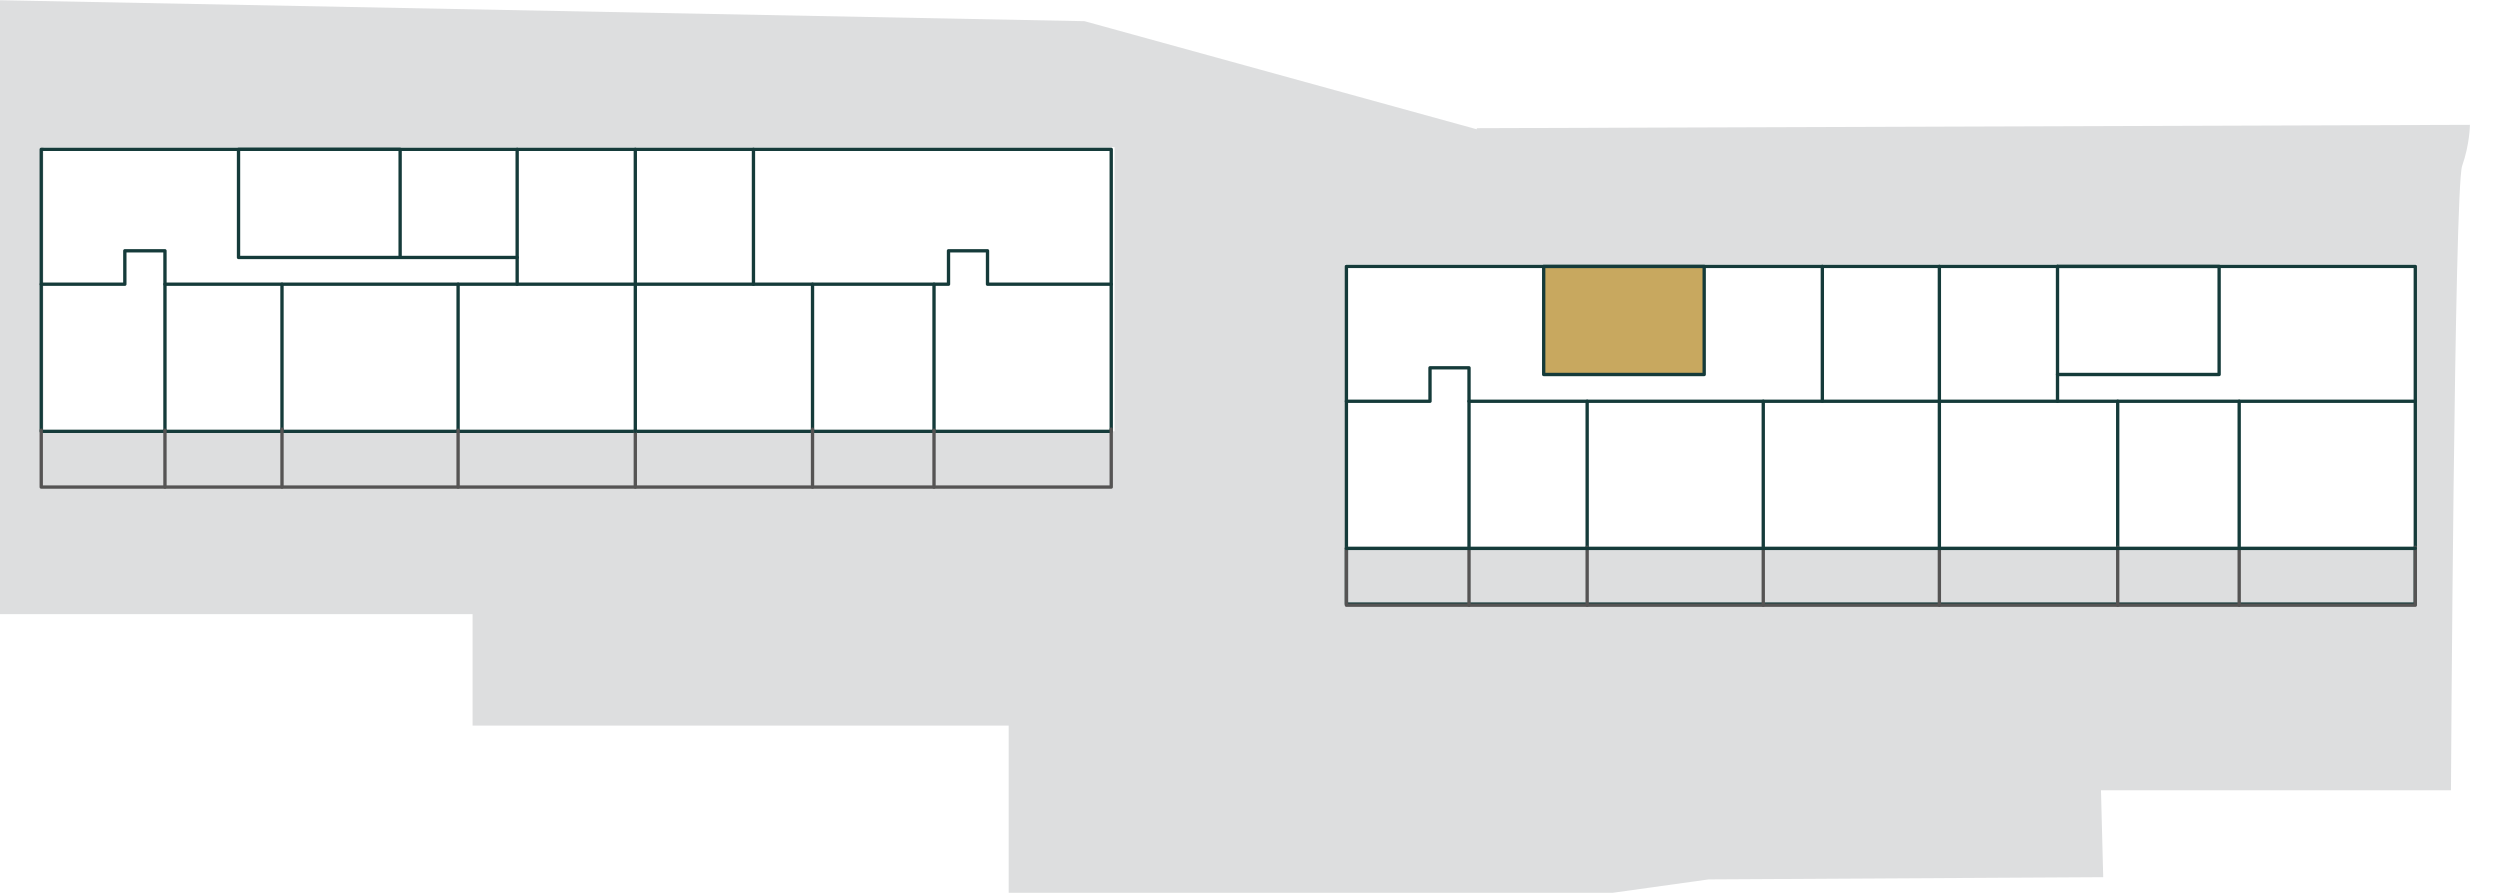
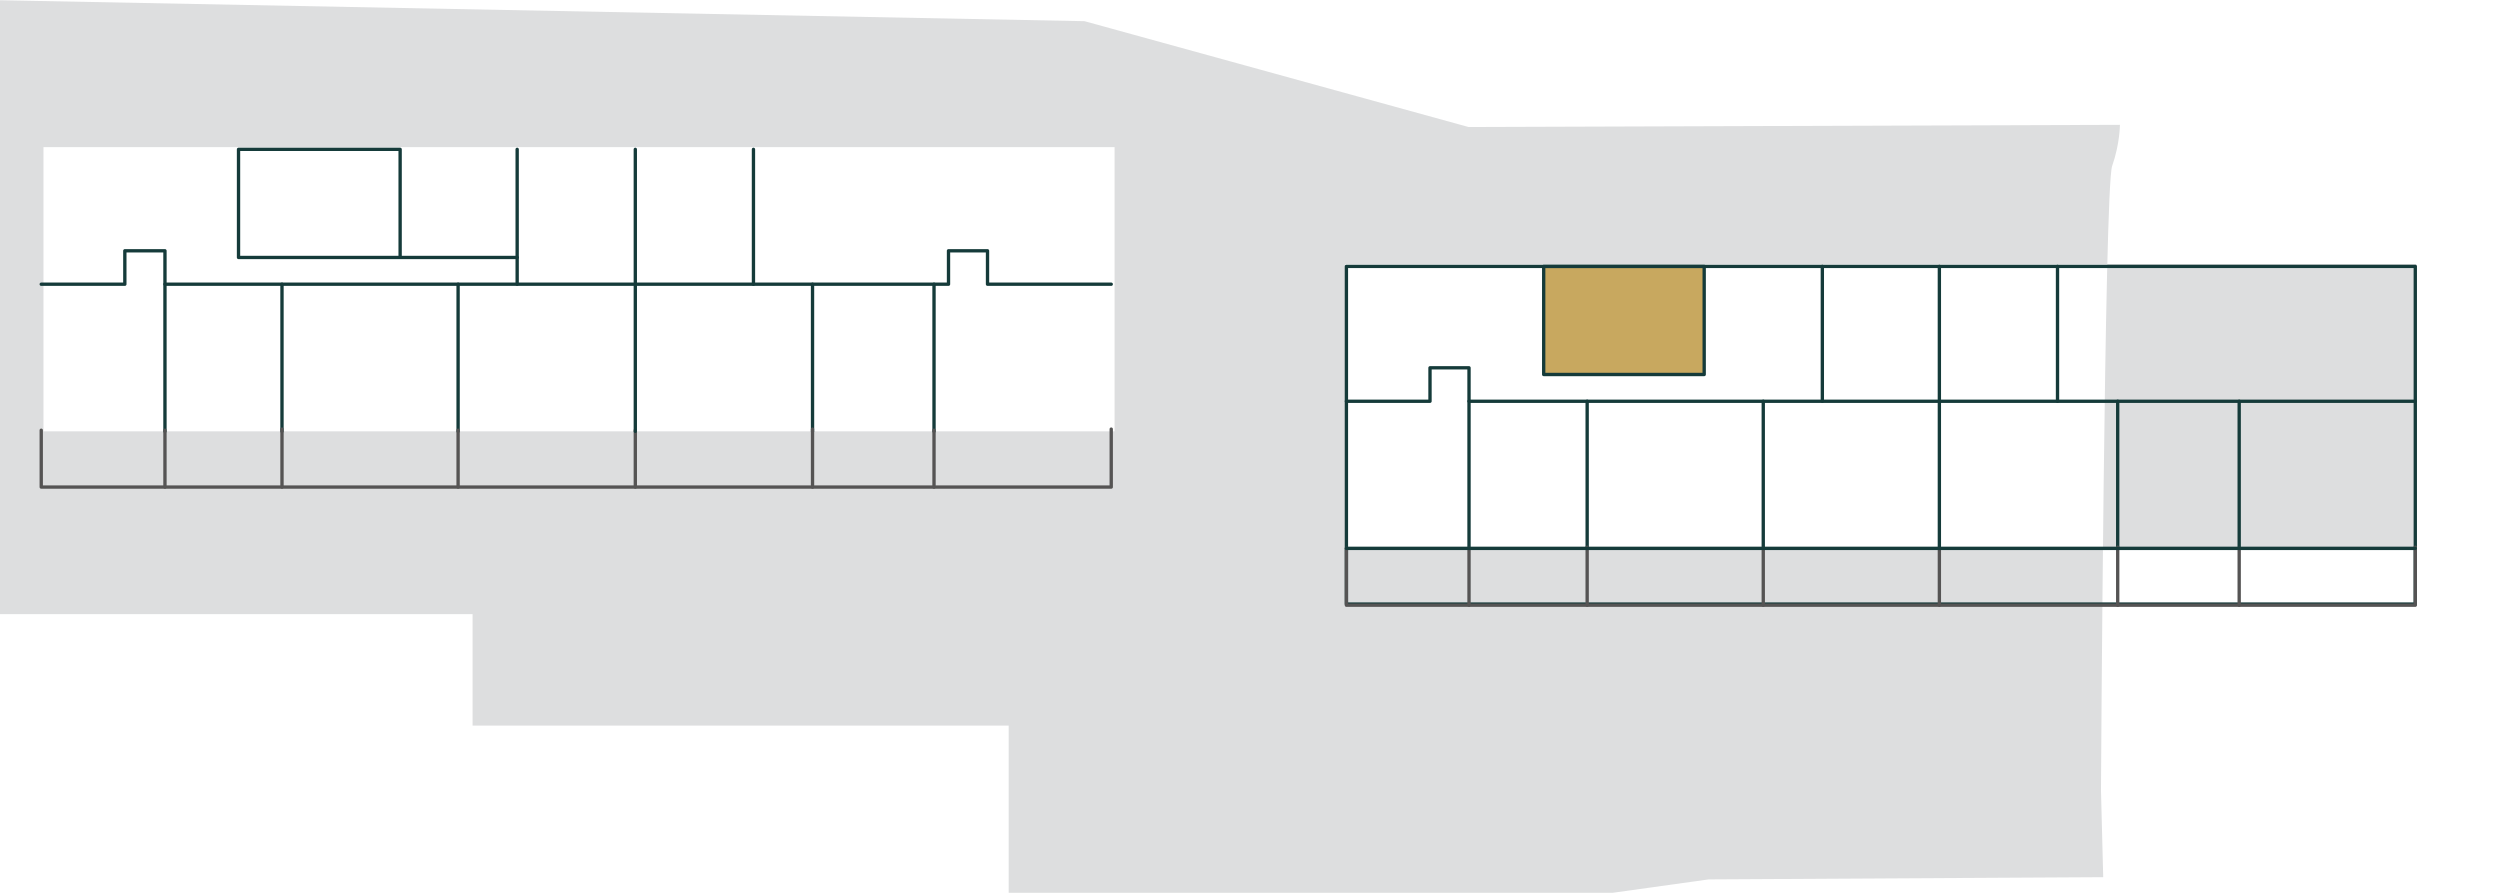
<svg xmlns="http://www.w3.org/2000/svg" version="1.1" viewBox="0 0 224.3 80.4">
  <defs>
    <style>
      .cls-1 {
        fill: #dddedf;
      }

      .cls-2 {
        stroke: #153b3a;
      }

      .cls-2, .cls-3 {
        fill: none;
        stroke-linecap: round;
        stroke-linejoin: round;
        stroke-width: .3px;
      }

      .cls-3 {
        stroke: #555454;
      }

      .cls-4 {
        fill: #c8a85f;
      }

      .cls-5 {
        fill: #345858;
        fill-opacity: 0;
      }
    </style>
  </defs>
  <g>
    <g id="Layer_1">
      <g id="Layer_1-2" data-name="Layer_1">
-         <path class="cls-1" d="M132.5,11.6L97.3,1.9-1.1,0l-1.2,55.1h44.7v10h48.1v15h54.2l8.6-1.2,35.4-.2-.2-7.8h31.4s.3-54,1-56,.7-3.7.7-3.7l-89.1.3h0ZM100,38.7H3.9V13.2h96.1v25.4h0ZM216.8,49.1h-96.1v-25.4h96.1v25.4Z" />
+         <path class="cls-1" d="M132.5,11.6L97.3,1.9-1.1,0l-1.2,55.1h44.7v10h48.1v15h54.2l8.6-1.2,35.4-.2-.2-7.8s.3-54,1-56,.7-3.7.7-3.7l-89.1.3h0ZM100,38.7H3.9V13.2h96.1v25.4h0ZM216.8,49.1h-96.1v-25.4h96.1v25.4Z" />
        <polygon class="cls-5" points="3.4 38.8 99 38.8 99 44 3.4 44 3.4 42.9 3.4 42.9 3.4 38.8" />
        <polygon class="cls-5" points="120.9 49.2 216.5 49.2 216.5 54.4 120.9 54.4 120.9 53.3 120.9 53.3 120.9 49.2" />
        <polygon class="cls-4" points="138.6 23.9 152.9 23.9 152.9 33.5 138.6 33.5 138.6 31.4 138.6 31.4 138.6 23.9" />
        <rect class="cls-2" x="120.8" y="23.9" width="95.9" height="30.3" />
-         <rect class="cls-2" x="3.7" y="13.4" width="96" height="25.3" />
        <polyline class="cls-2" points="14.8 38.7 14.8 22.5 11.2 22.5 11.2 25.5 3.7 25.5" />
        <line class="cls-2" x1="25.3" y1="25.5" x2="25.3" y2="38.7" />
        <line class="cls-2" x1="41.1" y1="25.5" x2="41.1" y2="38.7" />
        <polyline class="cls-2" points="46.4 23.1 35.9 23.1 35.9 13.4 21.4 13.4 21.4 23.1 35.9 23.1" />
        <line class="cls-2" x1="72.9" y1="25.5" x2="72.9" y2="38.7" />
        <polyline class="cls-2" points="83.8 38.7 83.8 25.5 85.1 25.5 85.1 22.5 88.6 22.5 88.6 25.5 99.7 25.5" />
        <line class="cls-2" x1="67.6" y1="13.4" x2="67.6" y2="25.5" />
        <line class="cls-2" x1="46.4" y1="25.5" x2="46.4" y2="13.4" />
        <polyline class="cls-2" points="131.8 49.2 131.8 33 128.3 33 128.3 36 120.8 36" />
        <line class="cls-2" x1="142.4" y1="36" x2="142.4" y2="49.2" />
        <line class="cls-2" x1="158.2" y1="36" x2="158.2" y2="49.2" />
        <rect class="cls-2" x="138.5" y="23.9" width="14.4" height="9.7" />
        <line class="cls-2" x1="190" y1="36" x2="190" y2="49.2" />
        <line class="cls-2" x1="200.9" y1="49.2" x2="200.9" y2="36" />
        <line class="cls-2" x1="184.6" y1="23.9" x2="184.6" y2="36" />
        <line class="cls-2" x1="163.5" y1="36" x2="163.5" y2="23.9" />
-         <polyline class="cls-2" points="184.6 33.6 199.1 33.6 199.1 23.9 184.6 23.9" />
        <polyline class="cls-3" points="216.7 49.1 216.7 54.3 120.8 54.3 120.8 49.2" />
        <line class="cls-3" x1="131.8" y1="49.2" x2="131.8" y2="54.3" />
        <line class="cls-3" x1="142.4" y1="49.1" x2="142.4" y2="54.3" />
        <line class="cls-3" x1="158.2" y1="49.2" x2="158.2" y2="54.3" />
        <line class="cls-3" x1="174" y1="49.2" x2="174" y2="54.3" />
        <line class="cls-3" x1="190" y1="49.1" x2="190" y2="54.3" />
        <line class="cls-3" x1="200.9" y1="49.2" x2="200.9" y2="54.3" />
        <polyline class="cls-3" points="99.7 38.5 99.7 43.7 3.7 43.7 3.7 38.6" />
        <line class="cls-3" x1="14.8" y1="38.6" x2="14.8" y2="43.7" />
        <line class="cls-3" x1="25.3" y1="38.5" x2="25.3" y2="43.7" />
        <line class="cls-3" x1="41.1" y1="38.6" x2="41.1" y2="43.7" />
        <line class="cls-3" x1="57" y1="38.6" x2="57" y2="43.7" />
        <line class="cls-3" x1="72.9" y1="38.5" x2="72.9" y2="43.7" />
        <line class="cls-3" x1="83.8" y1="38.6" x2="83.8" y2="43.7" />
        <line class="cls-2" x1="216.7" y1="49.2" x2="120.8" y2="49.2" />
        <line class="cls-2" x1="174" y1="23.9" x2="174" y2="49.2" />
        <line class="cls-2" x1="131.8" y1="36" x2="216.7" y2="36" />
        <line class="cls-2" x1="57" y1="13.4" x2="57" y2="38.7" />
        <line class="cls-2" x1="14.8" y1="25.5" x2="83.8" y2="25.5" />
      </g>
    </g>
  </g>
</svg>